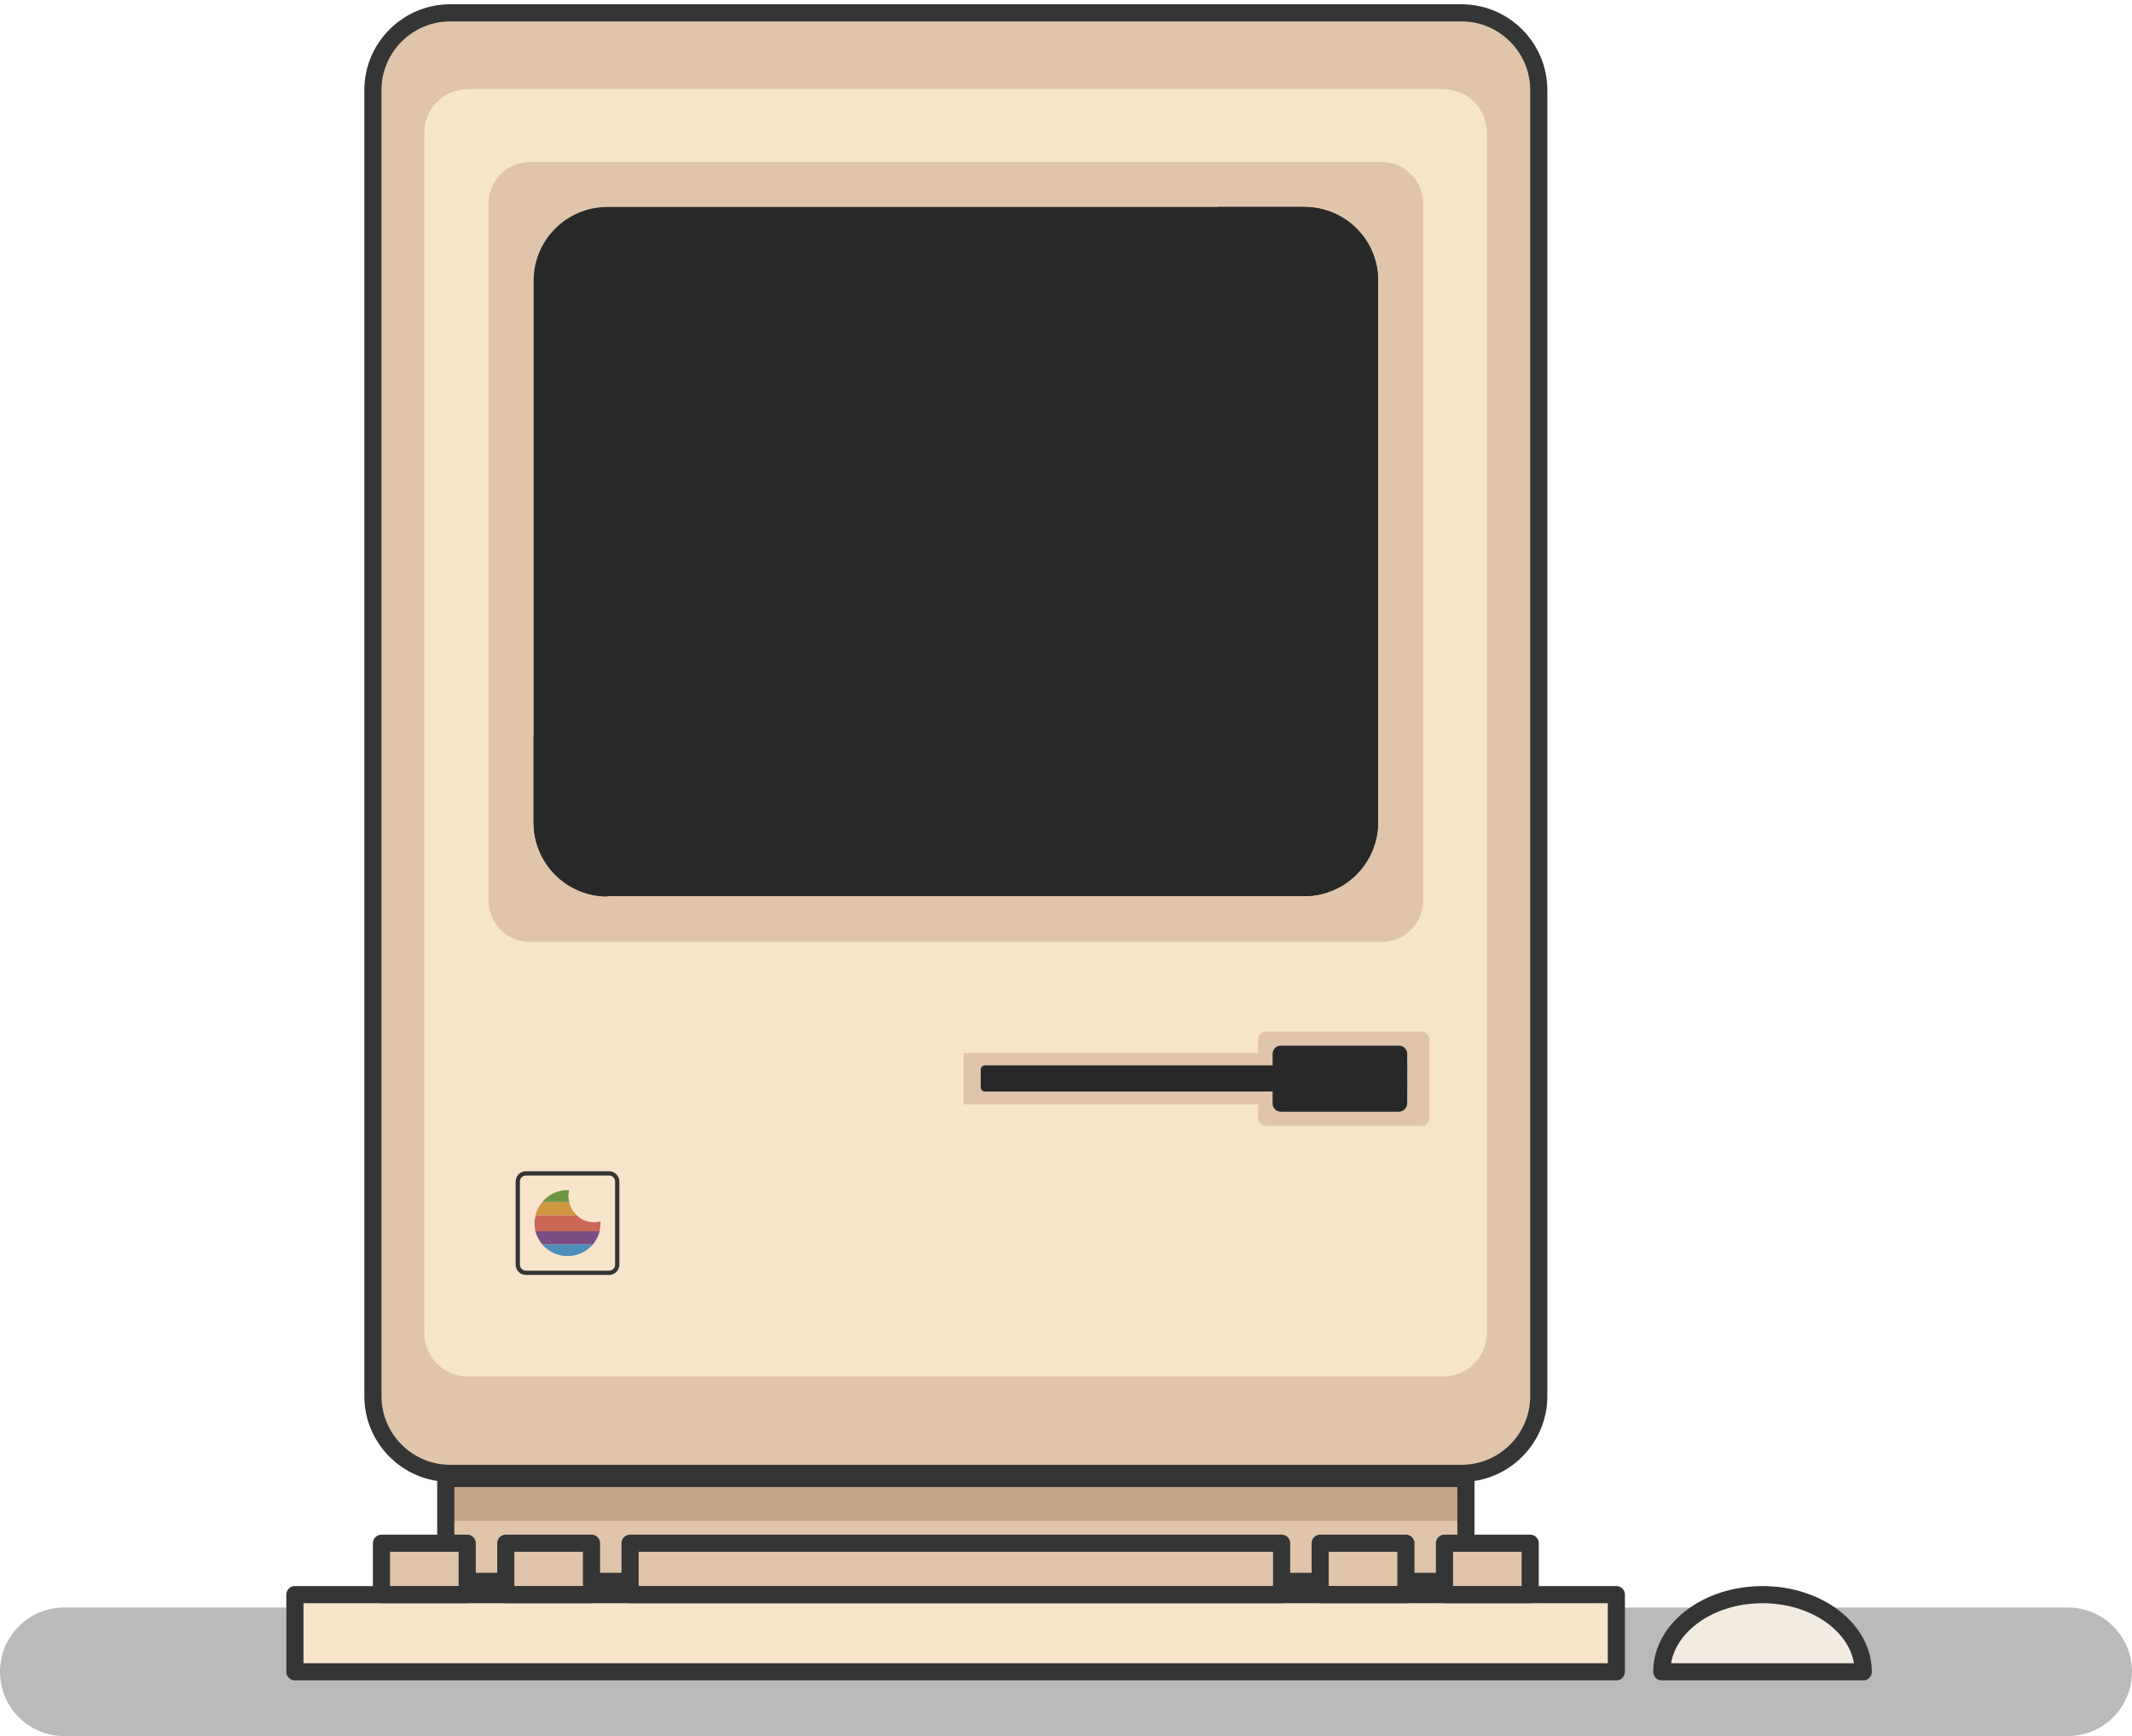
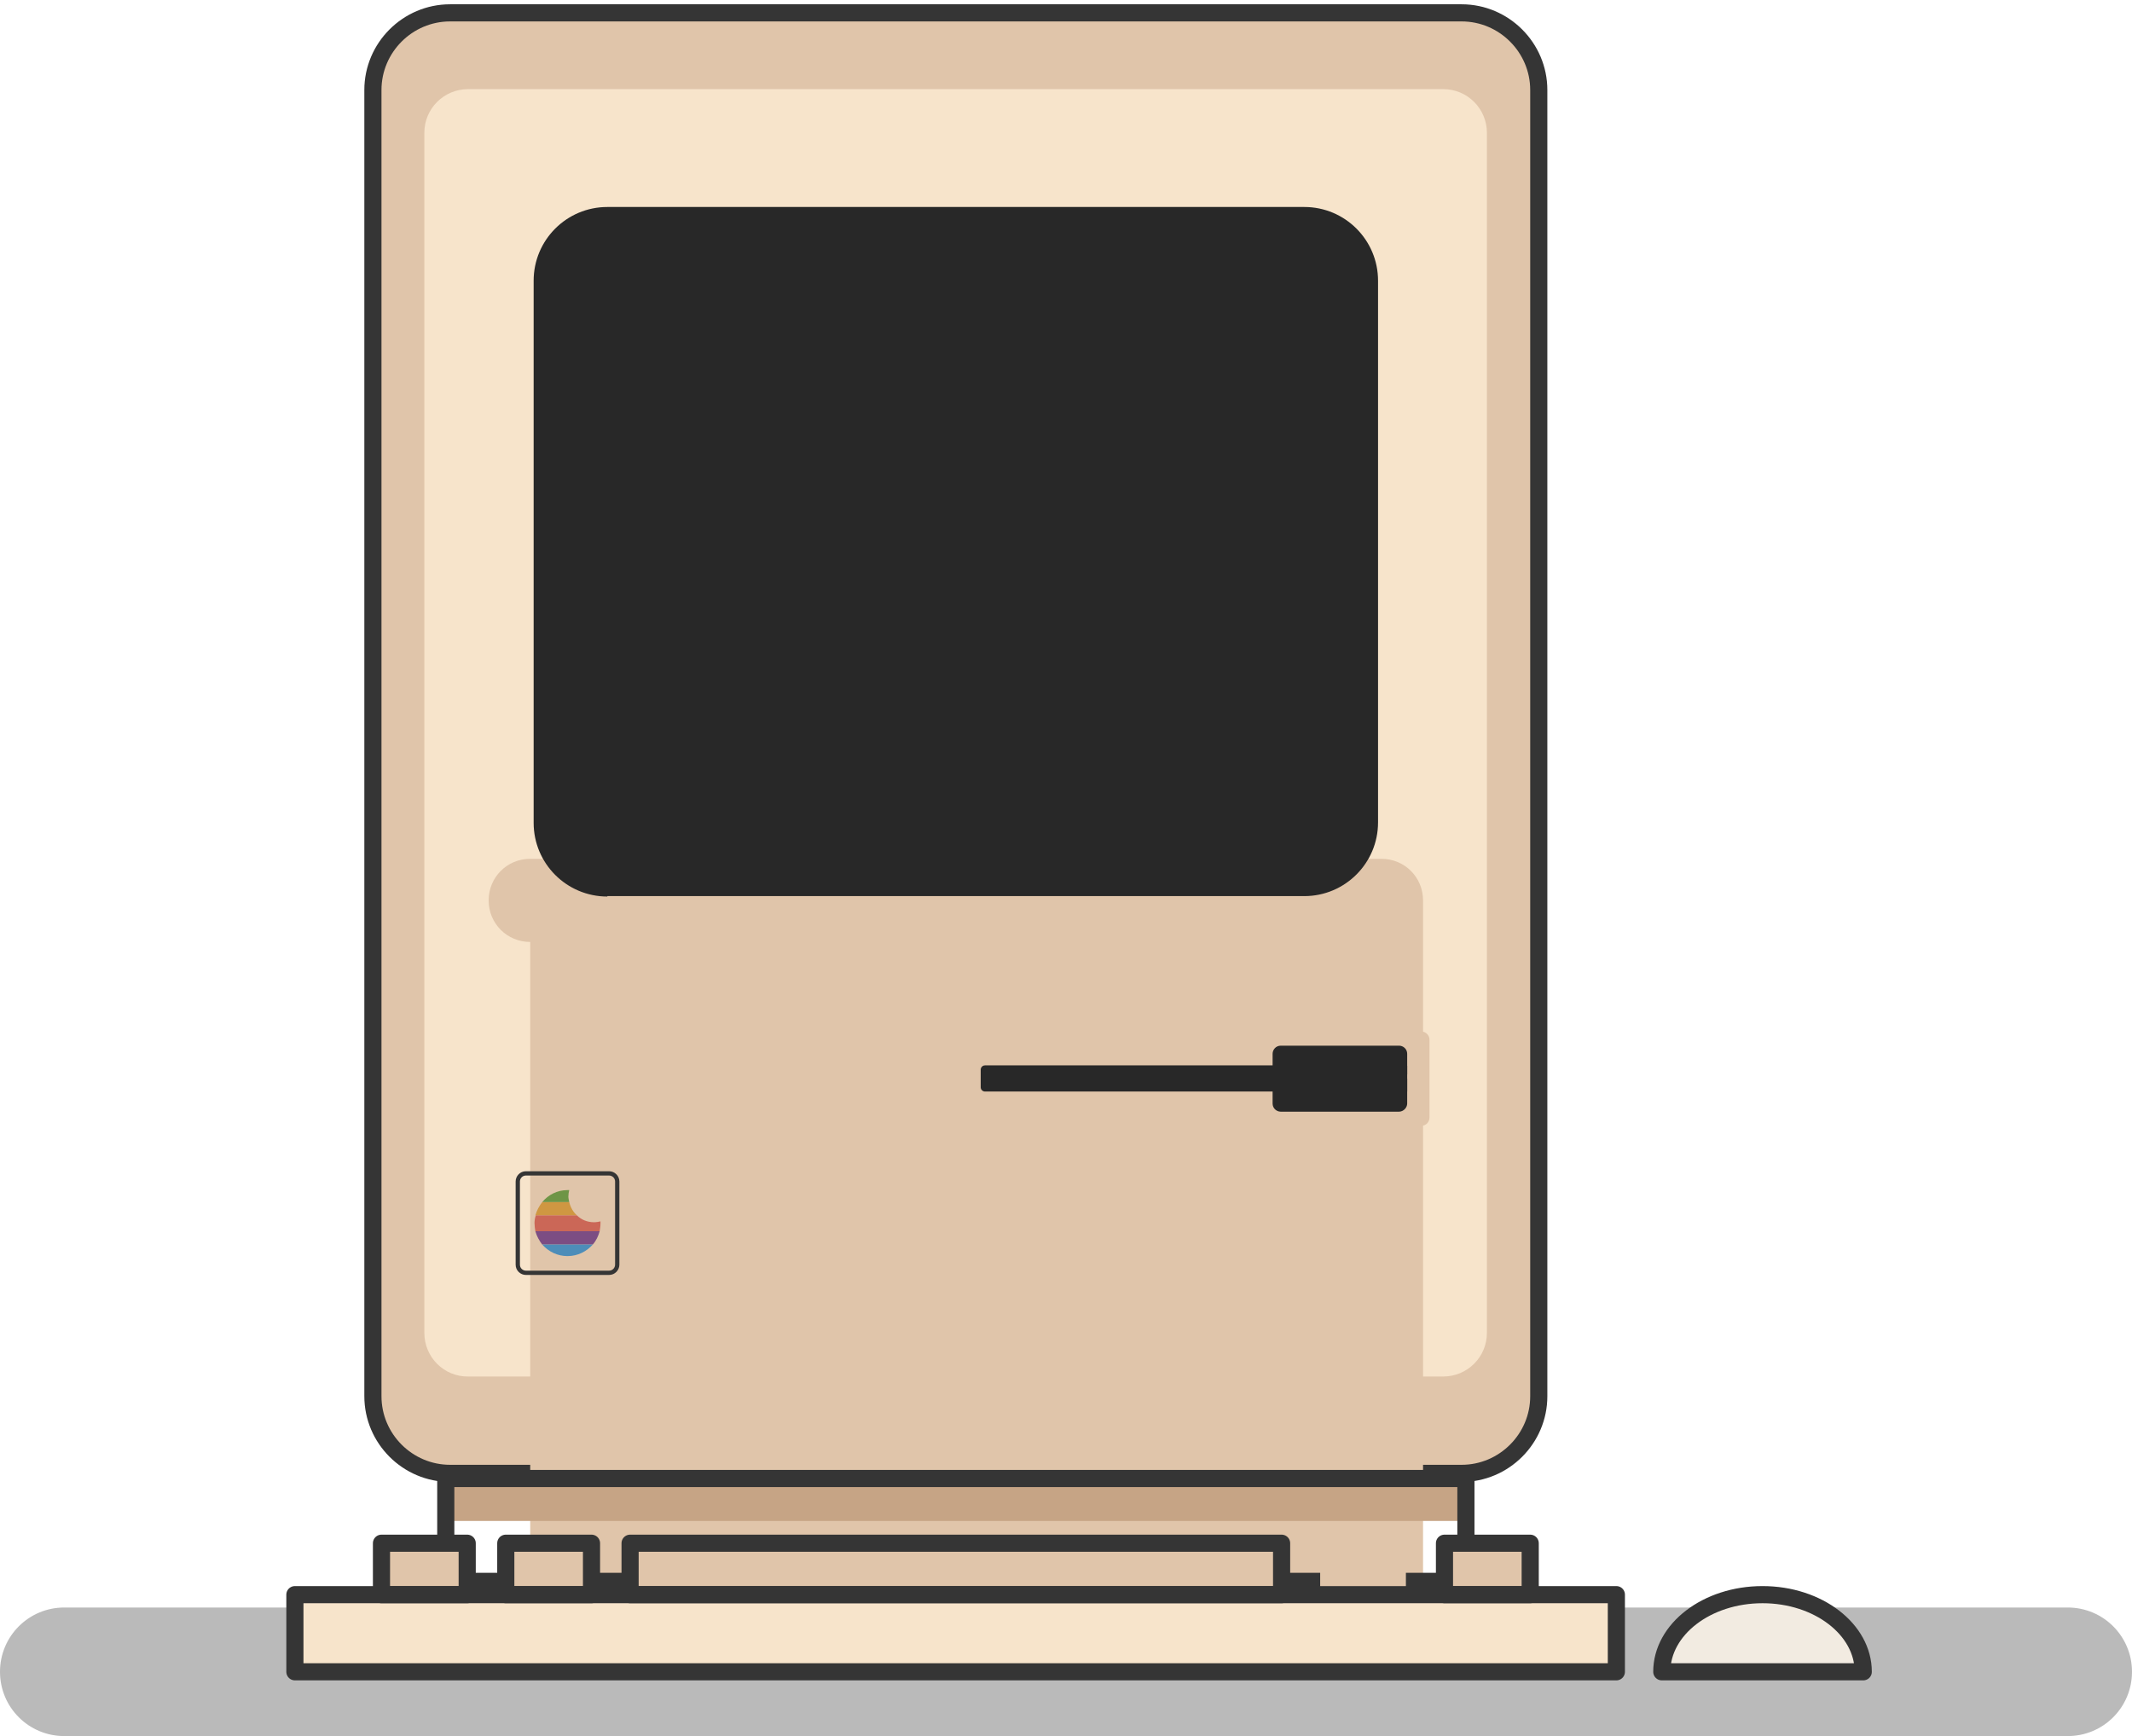
<svg xmlns="http://www.w3.org/2000/svg" version="1.1" id="Layer_1" x="0px" y="0px" viewBox="0 0 497.4 405.1" style="enable-background:new 0 0 497.4 405.1;" xml:space="preserve">
  <style type="text/css">
	.st0{opacity:0.34;fill:#353535;enable-background:new    ;}
	.st1{fill:#F7E4CB;}
	.st2{fill:#E0C5AA;}
	.st3{fill:none;stroke:#353535;stroke-width:4;stroke-linecap:round;stroke-linejoin:round;stroke-miterlimit:10;}
	.st4{fill:#282828;}
	.st5{opacity:1;fill:#282828;enable-background:new    ;}
	.st6{fill:none;stroke:#353535;stroke-width:1;stroke-linecap:round;stroke-linejoin:round;stroke-miterlimit:10;}
	.st7{fill:#F2EBE1;}
	.st8{fill:#C6A485;}
	.st9{fill:#CF9742;}
	.st10{fill:#6E9546;}
	.st11{fill:#7C4D83;}
	.st12{fill:#4D8DB9;}
	.st13{fill:#CB6757;}
	.st14{fill:none;stroke:#FFFFFF;stroke-width:8;stroke-linecap:round;stroke-linejoin:round;stroke-miterlimit:10;}
	.st15{fill:#282828;}
</style>
  <g>
    <path id="XMLID_38_" class="st0" d="M482.4,405.1H15c-8.3,0-15-6.7-15-15l0,0c0-8.3,6.7-15,15-15h467.4c8.3,0,15,6.7,15,15l0,0   C497.4,398.4,490.7,405.1,482.4,405.1z" />
    <path id="XMLID_19_" class="st1" d="M341,343.8H105c-9.9,0-18-8.1-18-18V21c0-9.9,8.1-18,18-18h236c9.9,0,18,8.1,18,18v304.8   C359,335.7,350.9,343.8,341,343.8z" />
    <path id="XMLID_30_" class="st2" d="M341,343.8H105c-9.9,0-18-8.1-18-18V21c0-9.9,8.1-18,18-18h236c9.9,0,18,8.1,18,18v304.8   C359,335.7,350.9,343.8,341,343.8z" />
    <path id="XMLID_31_" class="st1" d="M99,311V31c0-5.7,4.6-10.2,10.2-10.2h227.5c5.7,0,10.2,4.6,10.2,10.2v280   c0,5.7-4.6,10.2-10.2,10.2H109.3C103.6,321.3,99,316.7,99,311z" />
    <path id="XMLID_1_" class="st3" d="M341,343.8H105c-9.9,0-18-8.1-18-18V21c0-9.9,8.1-18,18-18h236c9.9,0,18,8.1,18,18v304.8   C359,335.7,350.9,343.8,341,343.8z" />
-     <path id="XMLID_34_" class="st2" d="M123.7,219.8c-5.4,0-9.7-4.3-9.7-9.7V47.5c0-5.4,4.3-9.7,9.7-9.7h198.6c5.4,0,9.7,4.3,9.7,9.7   v162.6c0,5.4-4.3,9.7-9.7,9.7H123.7z" />
+     <path id="XMLID_34_" class="st2" d="M123.7,219.8c-5.4,0-9.7-4.3-9.7-9.7c0-5.4,4.3-9.7,9.7-9.7h198.6c5.4,0,9.7,4.3,9.7,9.7   v162.6c0,5.4-4.3,9.7-9.7,9.7H123.7z" />
    <path id="XMLID_22_" class="st4" d="M141.7,209.2c-9.5,0-17.2-7.7-17.2-17.2V65.5c0-9.5,7.7-17.2,17.2-17.2h162.6   c9.5,0,17.2,7.7,17.2,17.2v126.4c0,9.5-7.7,17.2-17.2,17.2H141.7V209.2z" />
-     <path id="XMLID_39_" class="st5" d="M304.3,48.3h-20.2c3.5,7.3,5.5,15.5,5.5,24.2l0,0c0,57.8-46.9,104.7-104.7,104.7h-36.2   c-8.7,0-16.9-2-24.2-5.5v20.2c0,9.5,7.7,17.2,17.2,17.2h162.6c9.5,0,17.2-7.7,17.2-17.2V65.5C321.6,56,313.9,48.3,304.3,48.3z" />
    <path id="XMLID_7_" class="st2" d="M293.5,260.8v-3.1h-68.7v-12h68.7v-3.1c0-1,0.8-1.9,1.9-1.9h36.2c1,0,1.9,0.8,1.9,1.9v18.2   c0,1-0.8,1.9-1.9,1.9h-36.2C294.3,262.7,293.5,261.9,293.5,260.8z" />
    <rect id="XMLID_10_" x="324" y="248.7" class="st4" width="4.3" height="6" />
    <path id="XMLID_5_" class="st6" d="M142.1,297h-19.4c-1,0-1.9-0.8-1.9-1.9v-19.4c0-1,0.8-1.9,1.9-1.9h19.4c1,0,1.9,0.8,1.9,1.9   v19.4C144,296.1,143.2,297,142.1,297z" />
    <path id="XMLID_4_" class="st7" d="M387.7,390.1c0-9.9,10.5-18,23.5-18s23.5,8.1,23.5,18H387.7z" />
    <path id="XMLID_14_" class="st3" d="M387.7,390.1c0-9.9,10.5-18,23.5-18s23.5,8.1,23.5,18H387.7z" />
-     <rect id="XMLID_24_" x="104" y="345" class="st2" width="238" height="24" />
    <rect id="XMLID_12_" x="104" y="345" class="st8" width="238" height="9.9" />
    <rect id="XMLID_9_" x="104" y="345" class="st3" width="238" height="24" />
    <rect id="XMLID_29_" x="147" y="360.1" class="st2" width="152" height="12" />
    <rect id="XMLID_28_" x="337" y="360.1" class="st2" width="20" height="12" />
    <rect id="XMLID_27_" x="308" y="360.1" class="st2" width="20" height="12" />
    <rect id="XMLID_26_" x="118" y="360.1" class="st2" width="20" height="12" />
    <rect id="XMLID_25_" x="89" y="360.1" class="st2" width="20" height="12" />
    <rect id="XMLID_23_" x="68.8" y="372.1" class="st1" width="308.3" height="18" />
    <rect id="XMLID_11_" x="68.8" y="372.1" class="st3" width="308.3" height="18" />
    <rect id="XMLID_13_" x="147" y="360.1" class="st3" width="152" height="12" />
    <rect id="XMLID_15_" x="337" y="360.1" class="st3" width="20" height="12" />
-     <rect id="XMLID_16_" x="308" y="360.1" class="st3" width="20" height="12" />
    <rect id="XMLID_18_" x="118" y="360.1" class="st3" width="20" height="12" />
    <rect id="XMLID_17_" x="89" y="360.1" class="st3" width="20" height="12" />
    <path id="XMLID_37_" class="st9" d="M134.6,283.6c-0.9-0.8-1.5-1.9-1.8-3.1h-6.3c-0.7,0.9-1.3,2-1.6,3.1H134.6z" />
    <path id="XMLID_55_" class="st10" d="M132.6,279.2c0-0.5,0.1-1.1,0.2-1.5c-0.1,0-0.3,0-0.4,0c-2.4,0-4.5,1.1-5.9,2.8h6.3   C132.7,280,132.6,279.6,132.6,279.2z" />
    <path id="XMLID_59_" class="st11" d="M126.5,290.4h11.8c0.8-0.9,1.3-2,1.6-3.1h-15C125.2,288.4,125.8,289.5,126.5,290.4z" />
    <path id="XMLID_61_" class="st12" d="M132.4,293.1c2.4,0,4.5-1.1,5.9-2.7h-11.8C128,292.1,130.1,293.1,132.4,293.1z" />
    <path id="XMLID_64_" class="st13" d="M124.7,285.4c0,0.6,0.1,1.3,0.2,1.9h15c0.1-0.6,0.2-1.2,0.2-1.9c0-0.1,0-0.3,0-0.4   c-0.5,0.1-1,0.2-1.5,0.2c-1.6,0-3-0.6-4-1.6H125C124.8,284.2,124.7,284.8,124.7,285.4z" />
    <path id="XMLID_8_" class="st4" d="M328.3,250.7h-31.4v-4.8c0-1,0.8-1.9,1.9-1.9h27.6c1,0,1.9,0.8,1.9,1.9V250.7z" />
    <path id="XMLID_32_" class="st4" d="M326.4,259.4h-27.6c-1,0-1.9-0.8-1.9-1.9v-5.8h31.4v5.8C328.3,258.5,327.4,259.4,326.4,259.4z" />
    <path id="XMLID_36_" class="st3" d="M128,343.8" />
    <path id="XMLID_6_" class="st15" d="M324.4,254.7h-94.6c-0.5,0-1-0.4-1-1v-4.1c0-0.5,0.4-1,1-1h94.6c0.5,0,1,0.4,1,1v4.1   C325.3,254.3,324.9,254.7,324.4,254.7z" />
  </g>
</svg>